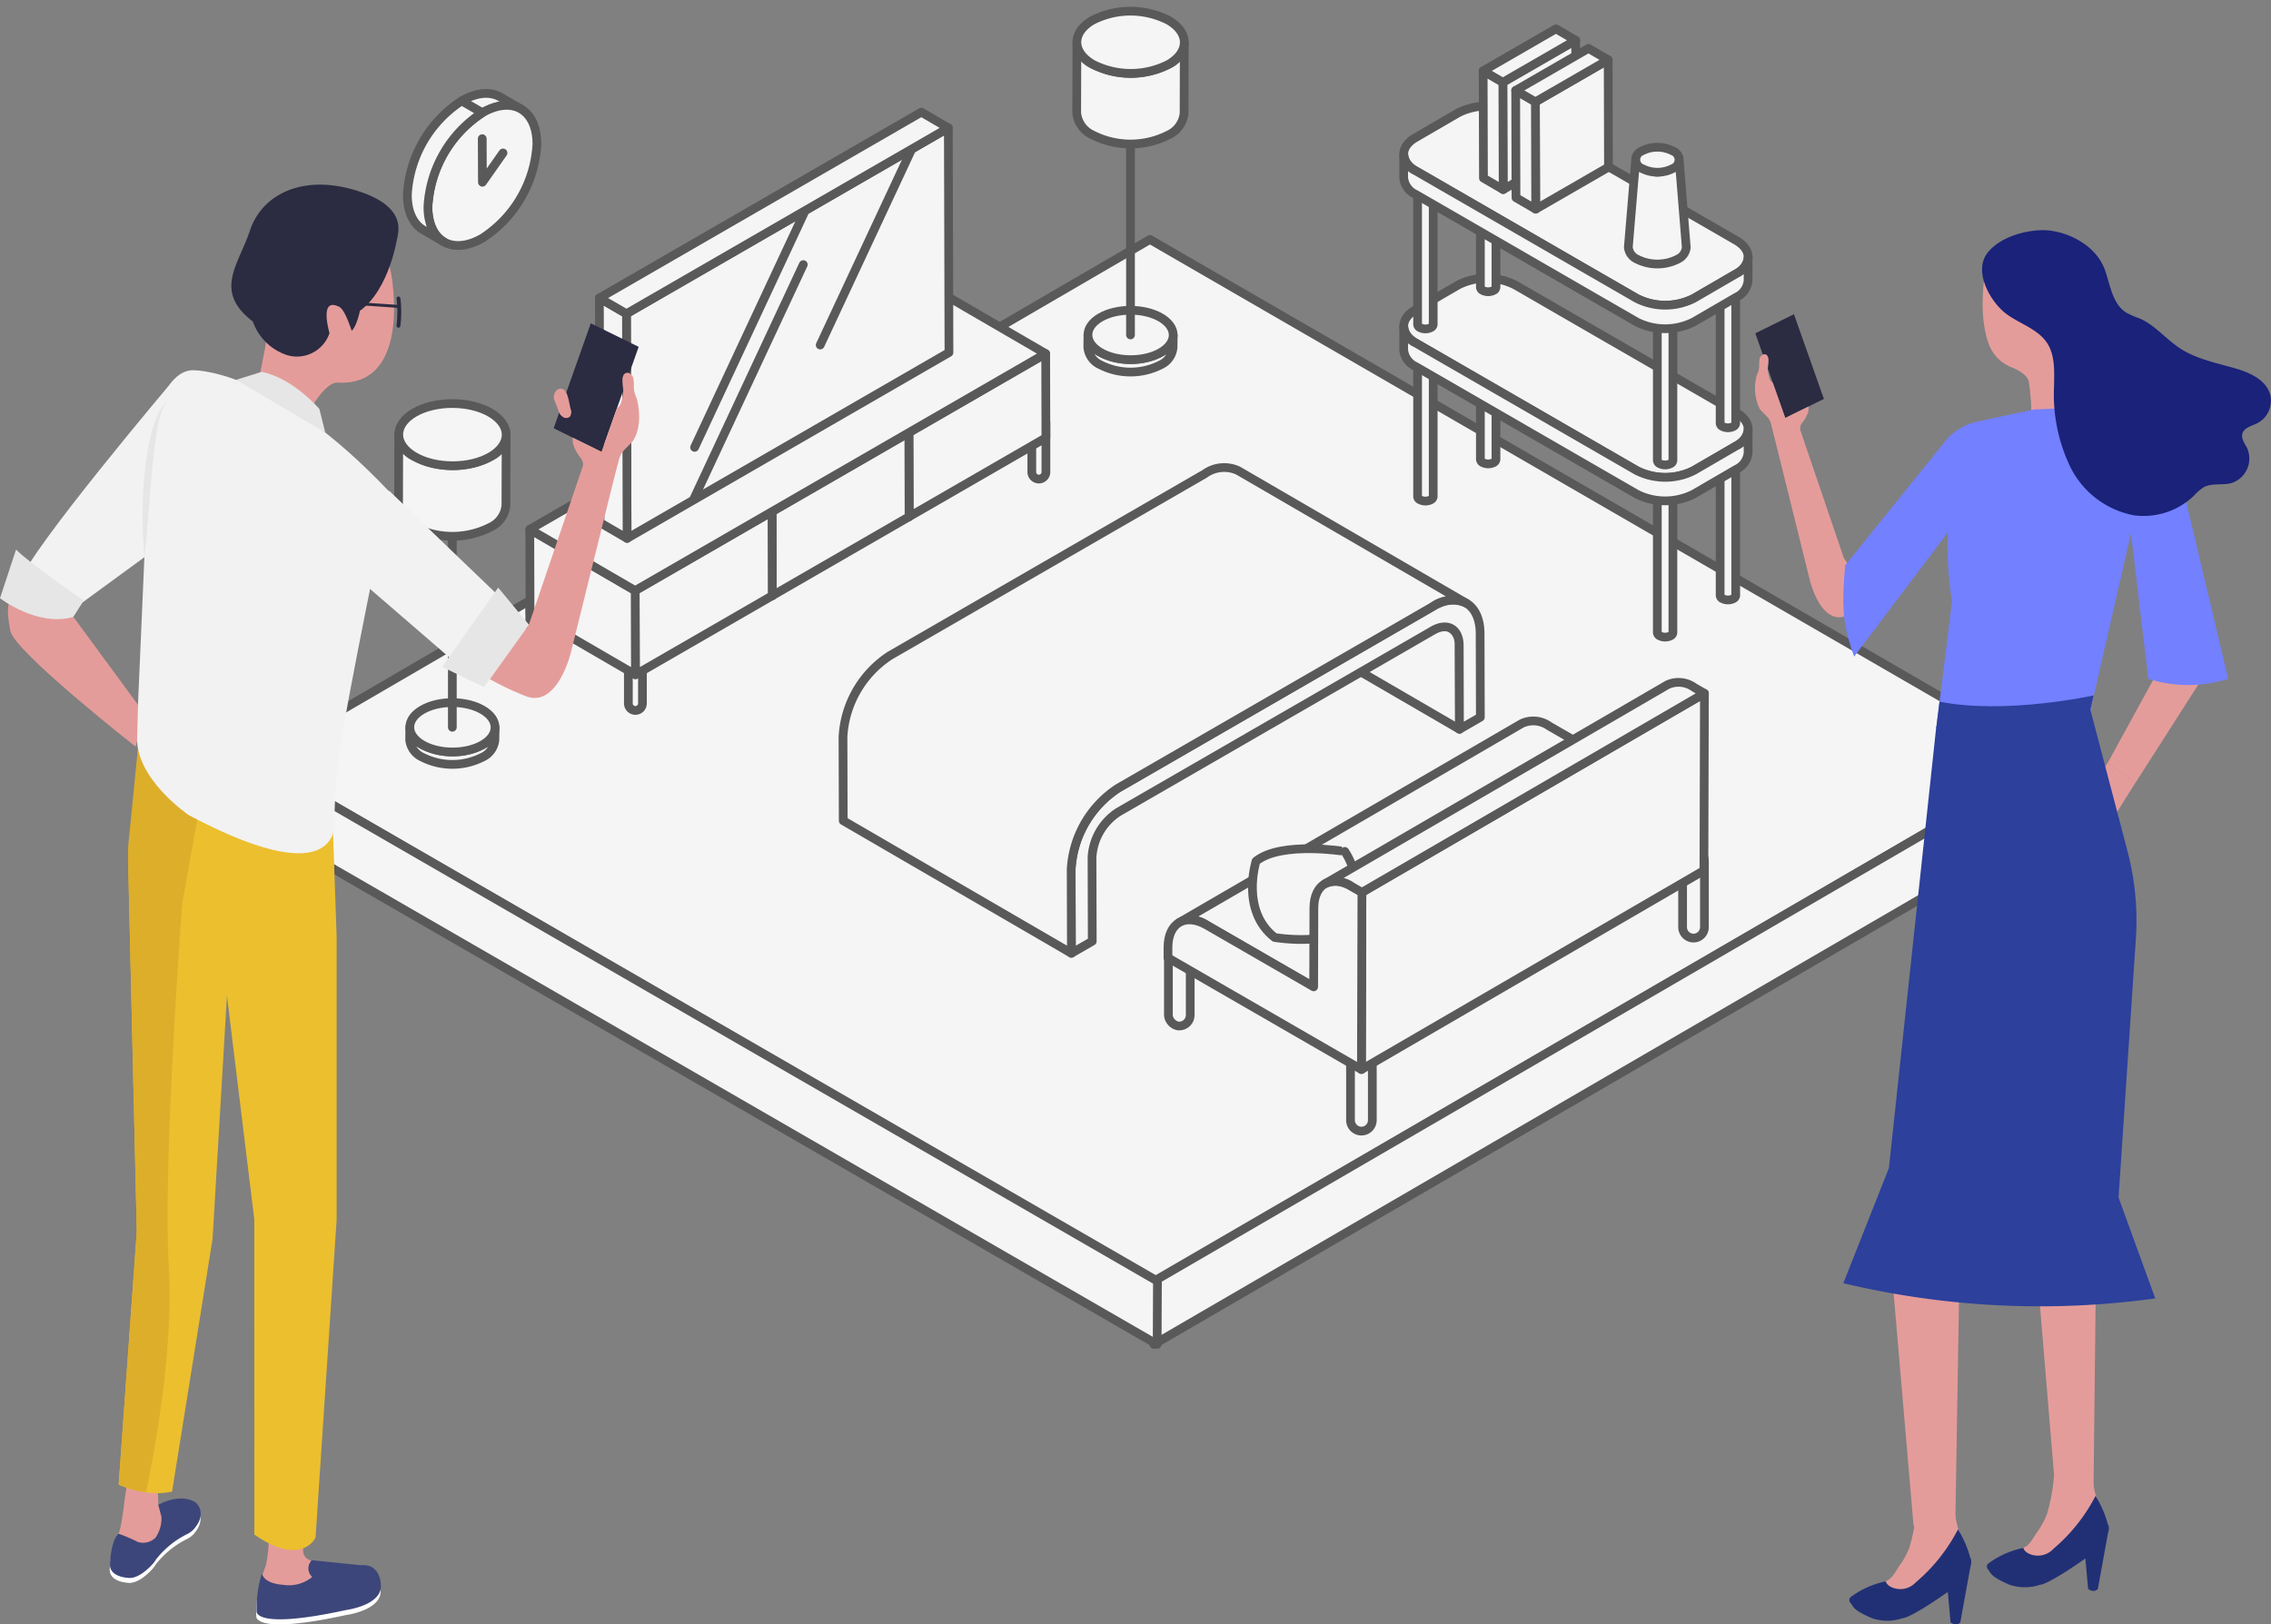
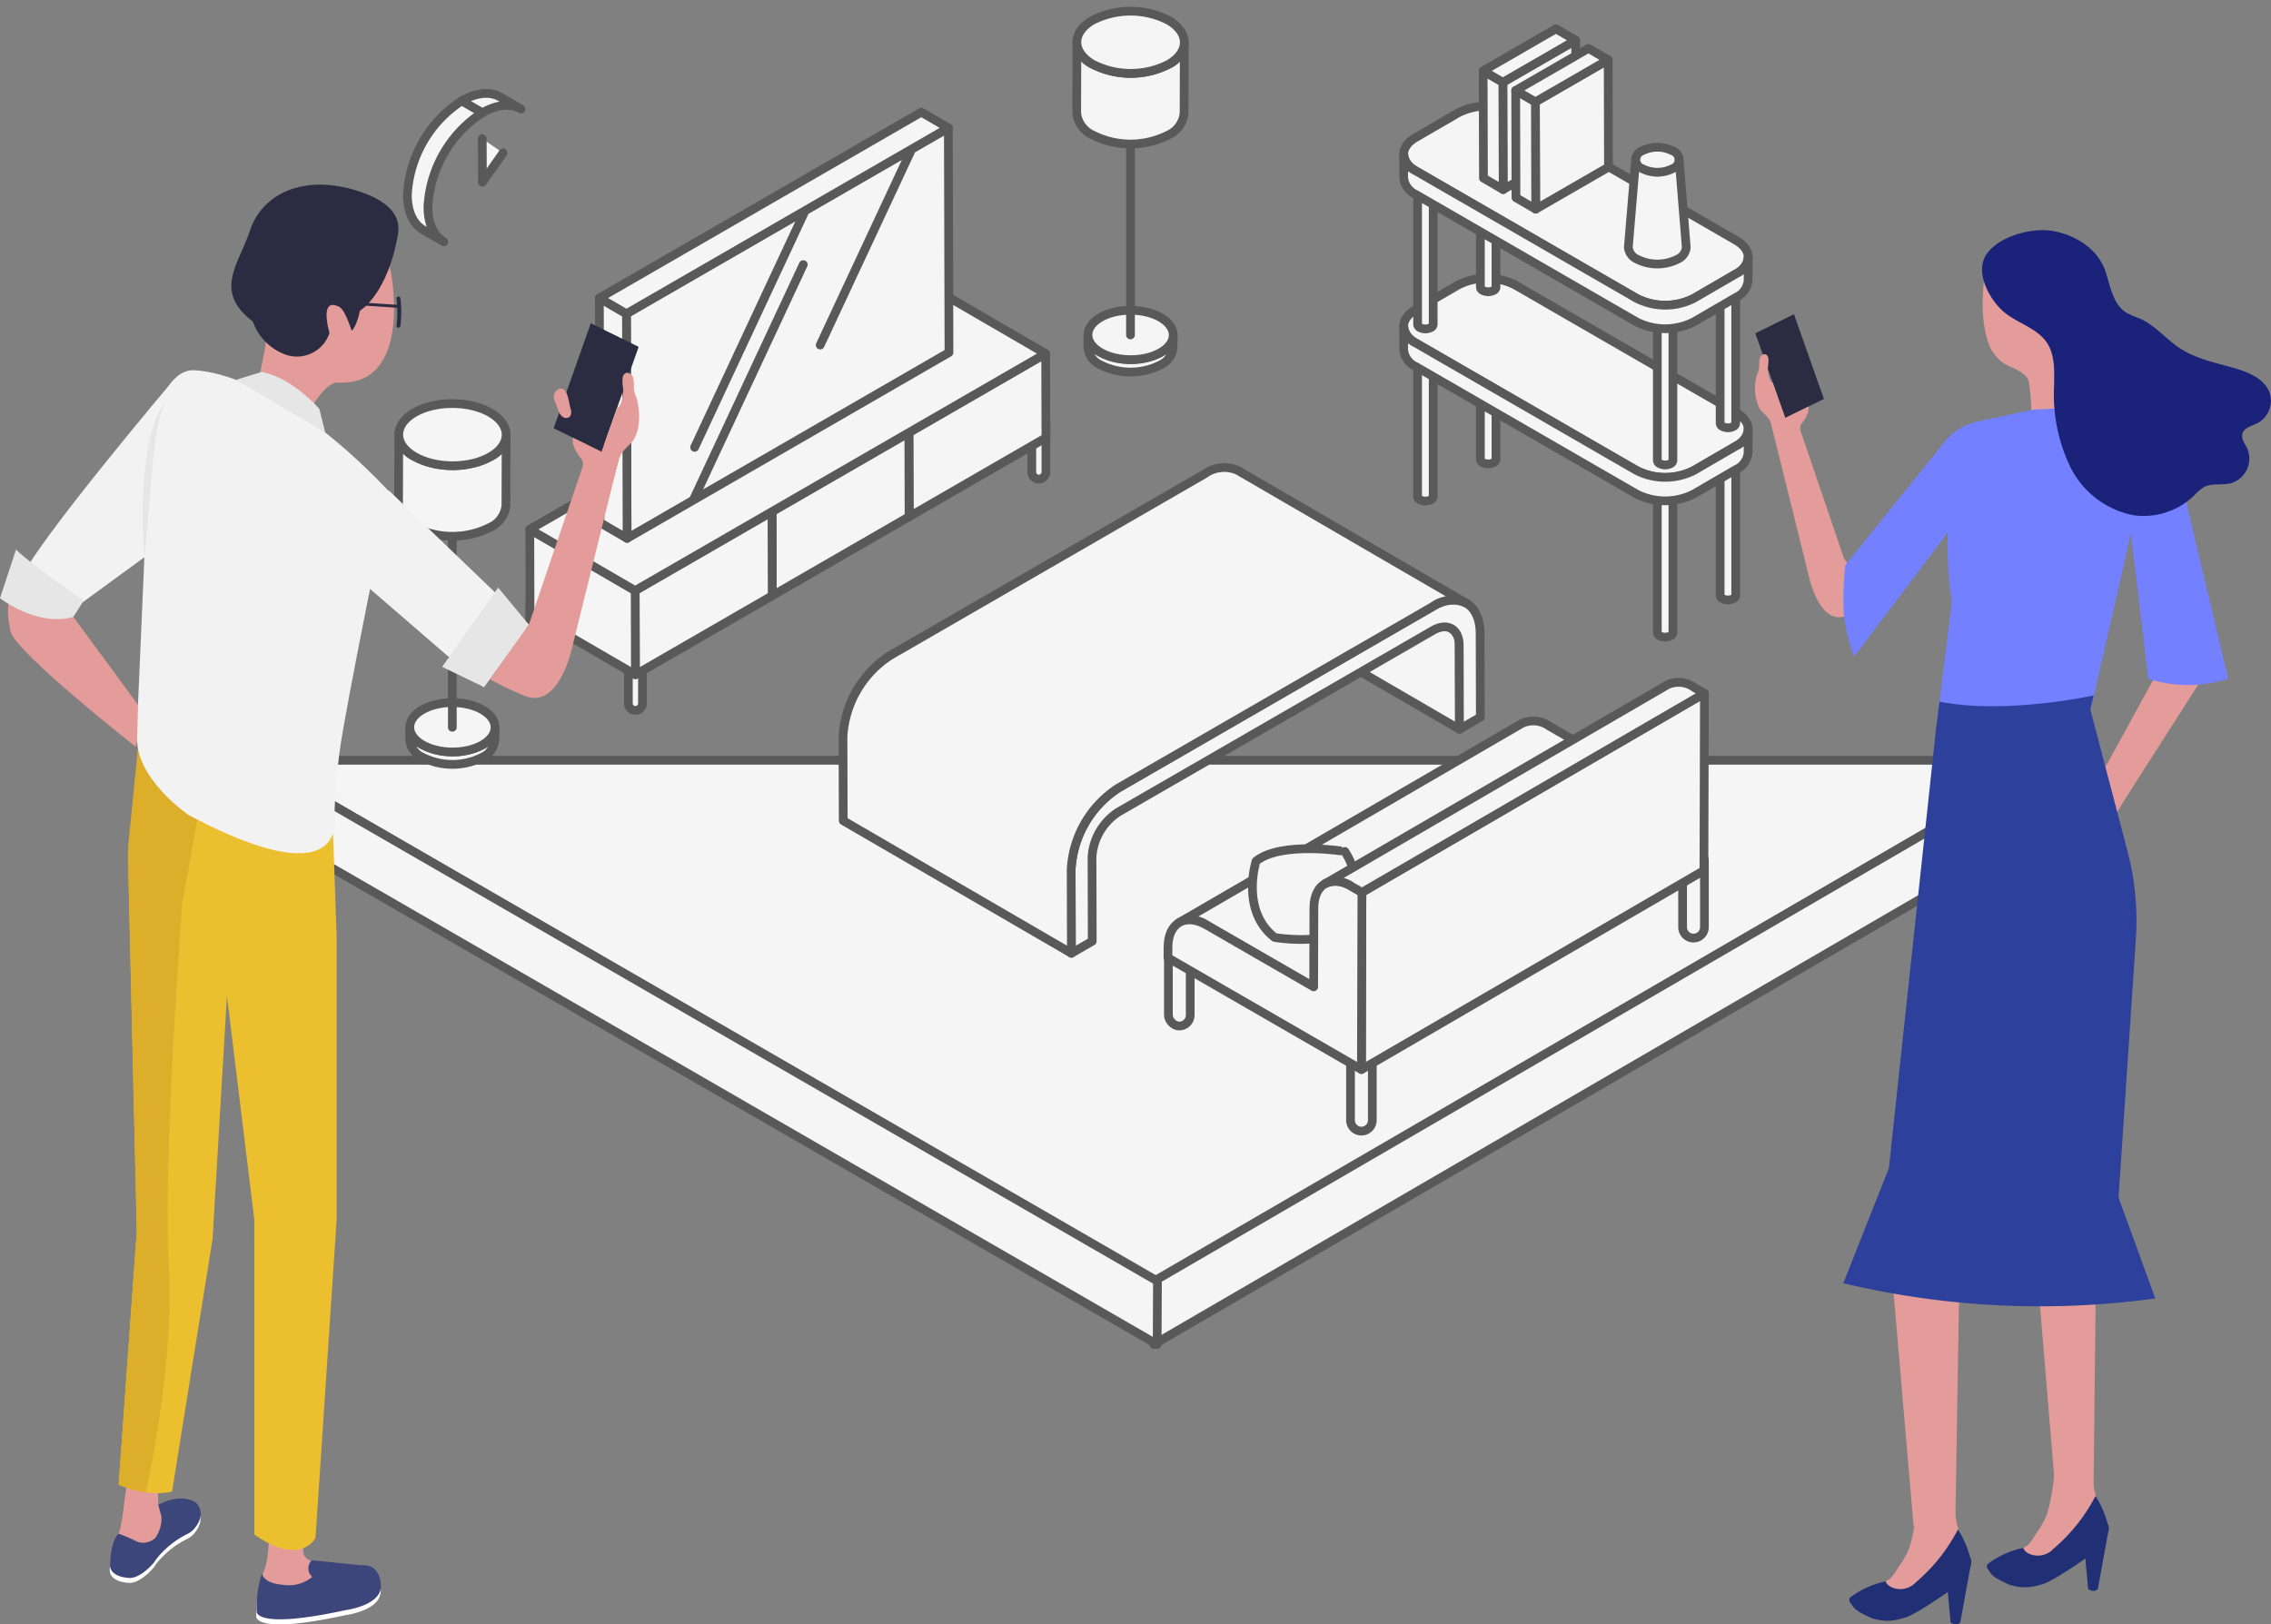
<svg xmlns="http://www.w3.org/2000/svg" width="260" height="186.001" viewBox="0 0 260 186.001">
  <rect x="0" y="0" width="260" height="186.001" fill="#808080" stroke="none" />
  <g id="pr_slide_pp02" transform="translate(-1411 -3601.257)">
    <g id="그룹_12421" data-name="그룹 12421" transform="translate(1438.38 3601.257)">
      <rect id="사각형_7407" data-name="사각형 7407" width="208.62" height="156" transform="translate(0)" opacity="0" />
      <g id="그룹_12420" data-name="그룹 12420" transform="translate(1.809 1.281)">
        <g id="그룹_12320" data-name="그룹 12320" transform="translate(0 26.138)">
          <g id="그룹_12319" data-name="그룹 12319" style="isolation: isolate">
            <g id="그룹_12316" data-name="그룹 12316" transform="translate(0.033)">
-               <path id="패스_23692" data-name="패스 23692" d="M1151.518,600.235l-102.431,59.636-103.1-59.635L1048.417,540.6Z" transform="translate(-945.986 -540.6)" fill="#f5f5f5" stroke="#595959" stroke-linecap="round" stroke-linejoin="round" stroke-width="1" />
+               <path id="패스_23692" data-name="패스 23692" d="M1151.518,600.235l-102.431,59.636-103.1-59.635Z" transform="translate(-945.986 -540.6)" fill="#f5f5f5" stroke="#595959" stroke-linecap="round" stroke-linejoin="round" stroke-width="1" />
            </g>
            <g id="그룹_12317" data-name="그룹 12317" transform="translate(102.912 59.635)">
              <path id="패스_23693" data-name="패스 23693" d="M1371,726.776l-.033,7.247-102.62,59.636.032-7.247Z" transform="translate(-1268.352 -726.776)" fill="#f5f5f5" stroke="#595959" stroke-linecap="round" stroke-linejoin="round" stroke-width="1" />
            </g>
            <g id="그룹_12318" data-name="그룹 12318" transform="translate(0 59.636)">
              <path id="패스_23694" data-name="패스 23694" d="M1049.208,786.415l-.033,7.247L945.884,734.026l.033-7.247Z" transform="translate(-945.884 -726.779)" fill="#f5f5f5" stroke="#595959" stroke-linecap="round" stroke-linejoin="round" stroke-width="1" />
            </g>
          </g>
        </g>
        <g id="그룹_12330" data-name="그룹 12330" transform="translate(31.465 32.199)">
          <path id="패스_23695" data-name="패스 23695" d="M1045.177,675.217h0a.81.81,0,0,1-.807-.807v-5.65a.809.809,0,0,1,.807-.807h0a.809.809,0,0,1,.807.807v5.65A.81.81,0,0,1,1045.177,675.217Z" transform="translate(-1044.37 -633.221)" fill="#f5f5f5" stroke="#595959" stroke-linecap="round" stroke-linejoin="round" stroke-width="1" />
          <path id="패스_23696" data-name="패스 23696" d="M1080.409,693.545h0a.809.809,0,0,1-.807-.807v-5.65a.809.809,0,0,1,.807-.807h0a.809.809,0,0,1,.807.807v5.65A.81.81,0,0,1,1080.409,693.545Z" transform="translate(-1068.317 -645.678)" fill="#f5f5f5" stroke="#595959" stroke-linecap="round" stroke-linejoin="round" stroke-width="1" />
          <path id="패스_23697" data-name="패스 23697" d="M1224.608,610.841h0a.81.81,0,0,1-.807-.807v-5.651a.81.81,0,0,1,.807-.807h0a.81.81,0,0,1,.807.807v5.651A.81.81,0,0,1,1224.608,610.841Z" transform="translate(-1166.326 -589.465)" fill="#f5f5f5" stroke="#595959" stroke-linecap="round" stroke-linejoin="round" stroke-width="1" />
          <g id="그룹_12323" data-name="그룹 12323" transform="translate(31.33 7.012)" style="isolation: isolate">
            <g id="그룹_12321" data-name="그룹 12321" transform="translate(12.065)">
              <path id="패스_23698" data-name="패스 23698" d="M1195.512,581.413l.027,9.631-15.667,9.045-.027-9.63Z" transform="translate(-1179.845 -581.413)" fill="#f5f5f5" stroke="#595959" stroke-linecap="round" stroke-linejoin="round" stroke-width="1" />
            </g>
            <g id="그룹_12322" data-name="그룹 12322" transform="translate(0 2.034)">
              <path id="패스_23699" data-name="패스 23699" d="M1154.271,604.4l-12.065-7.012-.027-9.63,12.065,7.012Z" transform="translate(-1142.178 -587.762)" fill="#f5f5f5" stroke="#595959" stroke-linecap="round" stroke-linejoin="round" stroke-width="1" />
            </g>
          </g>
          <g id="그룹_12326" data-name="그룹 12326" transform="translate(15.665 16.057)" style="isolation: isolate">
            <g id="그룹_12324" data-name="그룹 12324" transform="translate(12.065)">
              <path id="패스_23700" data-name="패스 23700" d="M1146.606,609.652l.027,9.63-15.665,9.044-.027-9.63Z" transform="translate(-1130.941 -609.652)" fill="#f5f5f5" stroke="#595959" stroke-linecap="round" stroke-linejoin="round" stroke-width="1" />
            </g>
            <g id="그룹_12325" data-name="그룹 12325" transform="translate(0 2.032)">
              <path id="패스_23701" data-name="패스 23701" d="M1105.367,632.639l-12.065-7.012-.027-9.63,12.066,7.012Z" transform="translate(-1093.274 -615.997)" fill="#f5f5f5" stroke="#595959" stroke-linecap="round" stroke-linejoin="round" stroke-width="1" />
            </g>
          </g>
          <g id="그룹_12329" data-name="그룹 12329" transform="translate(0 0)" style="isolation: isolate">
            <g id="그룹_12327" data-name="그룹 12327" transform="translate(12.065 25.101)">
              <path id="패스_23702" data-name="패스 23702" d="M1097.7,637.886l.027,9.631-15.665,9.044-.027-9.63Z" transform="translate(-1082.037 -637.886)" fill="#f5f5f5" stroke="#595959" stroke-linecap="round" stroke-linejoin="round" stroke-width="1" />
            </g>
            <g id="그룹_12328" data-name="그룹 12328" transform="translate(0 27.133)">
              <path id="패스_23703" data-name="패스 23703" d="M1056.463,660.873l-12.065-7.012-.027-9.63,12.065,7.012Z" transform="translate(-1044.37 -644.231)" fill="#f5f5f5" stroke="#595959" stroke-linecap="round" stroke-linejoin="round" stroke-width="1" />
            </g>
            <path id="패스_23704" data-name="패스 23704" d="M1091.366,559.523l-15.667,9.045-15.665,9.044-15.665,9.044,12.065,7.012,15.665-9.044,15.665-9.044,15.667-9.045Z" transform="translate(-1044.37 -559.523)" fill="#f5f5f5" stroke="#595959" stroke-linecap="round" stroke-linejoin="round" stroke-width="1" />
          </g>
        </g>
        <g id="그룹_12335" data-name="그룹 12335" transform="translate(39.429 11.561)">
          <g id="그룹_12334" data-name="그룹 12334" style="isolation: isolate">
            <g id="그룹_12331" data-name="그룹 12331" transform="translate(3.103 1.803)">
              <path id="패스_23705" data-name="패스 23705" d="M1115.8,500.723l.073,25.721-36.856,21.279L1078.949,522Z" transform="translate(-1078.949 -500.723)" fill="#f5f5f5" stroke="#595959" stroke-linecap="round" stroke-linejoin="round" stroke-width="1" />
            </g>
            <g id="그룹_12332" data-name="그룹 12332" transform="translate(0 21.279)">
              <path id="패스_23706" data-name="패스 23706" d="M1072.437,589.048l-3.1-1.8-.073-25.721,3.1,1.8Z" transform="translate(-1069.261 -561.523)" fill="#f5f5f5" stroke="#595959" stroke-linecap="round" stroke-linejoin="round" stroke-width="1" />
            </g>
            <g id="그룹_12333" data-name="그룹 12333">
              <path id="패스_23707" data-name="패스 23707" d="M1072.364,518.175l-3.1-1.8,36.856-21.279,3.1,1.8Z" transform="translate(-1069.261 -495.093)" fill="#f5f5f5" stroke="#595959" stroke-linecap="round" stroke-linejoin="round" stroke-width="1" />
            </g>
          </g>
        </g>
        <g id="그룹_12344" data-name="그룹 12344" transform="translate(94.08 0)">
          <g id="그룹_12339" data-name="그룹 12339" transform="translate(1.269 34.232)">
            <g id="그룹_12338" data-name="그룹 12338" transform="translate(0 0)" style="isolation: isolate">
              <g id="그룹_12336" data-name="그룹 12336" transform="translate(0 2.827)">
                <path id="패스_23708" data-name="패스 23708" d="M1253.913,574.721l-.018,1.42a2.424,2.424,0,0,1-1.418,1.985,7.606,7.606,0,0,1-6.9,0,2.443,2.443,0,0,1-1.441-2.013l.018-1.42a2.443,2.443,0,0,0,1.441,2.013,7.606,7.606,0,0,0,6.9,0A2.422,2.422,0,0,0,1253.913,574.721Z" transform="translate(-1244.134 -574.693)" fill="#f5f5f5" stroke="#595959" stroke-linecap="round" stroke-linejoin="round" stroke-width="1" />
              </g>
              <g id="그룹_12337" data-name="그룹 12337" transform="translate(0.011)">
                <ellipse id="타원_1600" data-name="타원 1600" cx="2.827" cy="4.88" rx="2.827" ry="4.88" transform="translate(0 5.654) rotate(-89.838)" fill="#f5f5f5" stroke="#595959" stroke-linecap="round" stroke-linejoin="round" stroke-width="1" />
              </g>
            </g>
          </g>
          <line id="선_230" data-name="선 230" y2="26.994" transform="translate(6.158 10.078)" fill="#f5f5f5" stroke="#595959" stroke-linecap="round" stroke-linejoin="round" stroke-width="1" />
          <g id="그룹_12343" data-name="그룹 12343">
            <g id="그룹_12342" data-name="그룹 12342" style="isolation: isolate">
              <g id="그룹_12340" data-name="그룹 12340" transform="translate(0 3.543)">
                <path id="패스_23709" data-name="패스 23709" d="M1252.489,470.1l-.023,8.083a3.052,3.052,0,0,1-1.786,2.5,9.58,9.58,0,0,1-8.693,0,3.077,3.077,0,0,1-1.815-2.535l.023-8.083a3.077,3.077,0,0,0,1.815,2.535,9.579,9.579,0,0,0,8.693,0A3.052,3.052,0,0,0,1252.489,470.1Z" transform="translate(-1240.173 -470.06)" fill="#f5f5f5" stroke="#595959" stroke-linecap="round" stroke-linejoin="round" stroke-width="1" />
              </g>
              <g id="그룹_12341" data-name="그룹 12341" transform="translate(0.023)">
                <path id="패스_23710" data-name="패스 23710" d="M1250.724,460.042c2.407,1.39,2.42,3.645.028,5.035a9.578,9.578,0,0,1-8.693,0c-2.409-1.391-2.422-3.645-.029-5.035A9.58,9.58,0,0,1,1250.724,460.042Z" transform="translate(-1240.244 -459)" fill="#f5f5f5" stroke="#595959" stroke-linecap="round" stroke-linejoin="round" stroke-width="1" />
              </g>
            </g>
          </g>
        </g>
        <g id="그룹_12353" data-name="그룹 12353" transform="translate(16.44 44.906)">
          <g id="그룹_12348" data-name="그룹 12348" transform="translate(1.269 34.249)">
            <g id="그룹_12347" data-name="그룹 12347" transform="translate(0 0)" style="isolation: isolate">
              <g id="그룹_12345" data-name="그룹 12345" transform="translate(0 2.827)">
                <path id="패스_23711" data-name="패스 23711" d="M1010.948,714.969l-.018,1.42a2.422,2.422,0,0,1-1.417,1.985,7.606,7.606,0,0,1-6.9,0,2.443,2.443,0,0,1-1.441-2.013l.018-1.42a2.443,2.443,0,0,0,1.441,2.013,7.606,7.606,0,0,0,6.9,0A2.423,2.423,0,0,0,1010.948,714.969Z" transform="translate(-1001.169 -714.941)" fill="#f5f5f5" stroke="#595959" stroke-linecap="round" stroke-linejoin="round" stroke-width="1" />
              </g>
              <g id="그룹_12346" data-name="그룹 12346" transform="translate(0.011)">
                <ellipse id="타원_1601" data-name="타원 1601" cx="2.827" cy="4.88" rx="2.827" ry="4.88" transform="translate(0 5.654) rotate(-89.838)" fill="#f5f5f5" stroke="#595959" stroke-linecap="round" stroke-linejoin="round" stroke-width="1" />
              </g>
            </g>
          </g>
          <line id="선_231" data-name="선 231" y2="26.994" transform="translate(6.158 10.095)" fill="#f5f5f5" stroke="#595959" stroke-linecap="round" stroke-linejoin="round" stroke-width="1" />
          <g id="그룹_12352" data-name="그룹 12352" transform="translate(0 0)">
            <g id="그룹_12351" data-name="그룹 12351" style="isolation: isolate">
              <g id="그룹_12349" data-name="그룹 12349" transform="translate(0 3.56)">
                <path id="패스_23712" data-name="패스 23712" d="M1009.524,610.343l-.023,8.083a3.052,3.052,0,0,1-1.785,2.5,9.58,9.58,0,0,1-8.693,0,3.077,3.077,0,0,1-1.815-2.535l.023-8.083a3.076,3.076,0,0,0,1.815,2.535,9.58,9.58,0,0,0,8.693,0A3.052,3.052,0,0,0,1009.524,610.343Z" transform="translate(-997.208 -610.308)" fill="#f5f5f5" stroke="#595959" stroke-linecap="round" stroke-linejoin="round" stroke-width="1" />
              </g>
              <g id="그룹_12350" data-name="그룹 12350" transform="translate(0.013)">
                <ellipse id="타원_1602" data-name="타원 1602" cx="3.56" cy="6.147" rx="3.56" ry="6.147" transform="matrix(0.003, -1, 1, 0.003, 0, 7.121)" fill="#f5f5f5" stroke="#595959" stroke-linecap="round" stroke-linejoin="round" stroke-width="1" />
              </g>
            </g>
          </g>
        </g>
        <g id="그룹_12408" data-name="그룹 12408" transform="translate(131.513 2.02)">
          <g id="그룹_12373" data-name="그룹 12373" transform="translate(0 28.556)">
            <g id="그룹_12357" data-name="그룹 12357" transform="translate(1.592 7.976)">
              <g id="그룹_12356" data-name="그룹 12356" style="isolation: isolate">
                <g id="그룹_12354" data-name="그룹 12354" transform="translate(0 0.514)">
                  <path id="패스_23713" data-name="패스 23713" d="M1364.152,580.966l0,16.506a.442.442,0,0,1-.259.363,1.389,1.389,0,0,1-1.261,0,.447.447,0,0,1-.264-.368l0-16.506a.447.447,0,0,0,.263.368,1.391,1.391,0,0,0,1.262,0A.444.444,0,0,0,1364.152,580.966Z" transform="translate(-1362.364 -580.961)" fill="#f5f5f5" stroke="#595959" stroke-linecap="round" stroke-linejoin="round" stroke-width="1" />
                </g>
                <g id="그룹_12355" data-name="그룹 12355" transform="translate(0.003)">
                  <path id="패스_23714" data-name="패스 23714" d="M1363.9,579.507a.386.386,0,0,1,0,.731,1.392,1.392,0,0,1-1.262,0,.386.386,0,0,1,0-.731A1.39,1.39,0,0,1,1363.9,579.507Z" transform="translate(-1362.375 -579.355)" fill="#f5f5f5" stroke="#595959" stroke-linecap="round" stroke-linejoin="round" stroke-width="1" />
                </g>
              </g>
            </g>
            <g id="그룹_12361" data-name="그룹 12361" transform="translate(8.783 3.72)">
              <g id="그룹_12360" data-name="그룹 12360" style="isolation: isolate">
                <g id="그룹_12358" data-name="그룹 12358" transform="translate(0 0.514)">
                  <path id="패스_23715" data-name="패스 23715" d="M1386.6,567.678l0,16.506a.442.442,0,0,1-.259.363,1.39,1.39,0,0,1-1.262,0,.445.445,0,0,1-.263-.368l0-16.506a.447.447,0,0,0,.263.368,1.39,1.39,0,0,0,1.262,0A.443.443,0,0,0,1386.6,567.678Z" transform="translate(-1384.816 -567.673)" fill="#f5f5f5" stroke="#595959" stroke-linecap="round" stroke-linejoin="round" stroke-width="1" />
                </g>
                <g id="그룹_12359" data-name="그룹 12359" transform="translate(0.003)">
                  <path id="패스_23716" data-name="패스 23716" d="M1386.347,566.22a.386.386,0,0,1,0,.731,1.391,1.391,0,0,1-1.262,0,.386.386,0,0,1,0-.731A1.388,1.388,0,0,1,1386.347,566.22Z" transform="translate(-1384.826 -566.068)" fill="#f5f5f5" stroke="#595959" stroke-linecap="round" stroke-linejoin="round" stroke-width="1" />
                </g>
              </g>
            </g>
            <g id="그룹_12365" data-name="그룹 12365" transform="translate(29.037 23.556)">
              <g id="그룹_12364" data-name="그룹 12364" style="isolation: isolate">
                <g id="그룹_12362" data-name="그룹 12362" transform="translate(0 0.514)">
                  <path id="패스_23717" data-name="패스 23717" d="M1449.833,629.6l0,16.506a.444.444,0,0,1-.259.363,1.39,1.39,0,0,1-1.262,0,.446.446,0,0,1-.263-.368l0-16.506a.447.447,0,0,0,.264.368,1.389,1.389,0,0,0,1.261,0A.443.443,0,0,0,1449.833,629.6Z" transform="translate(-1448.046 -629.597)" fill="#f5f5f5" stroke="#595959" stroke-linecap="round" stroke-linejoin="round" stroke-width="1" />
                </g>
                <g id="그룹_12363" data-name="그룹 12363" transform="translate(0.003)">
                  <path id="패스_23718" data-name="패스 23718" d="M1449.577,628.144a.386.386,0,0,1,0,.731,1.39,1.39,0,0,1-1.261,0,.386.386,0,0,1,0-.731A1.389,1.389,0,0,1,1449.577,628.144Z" transform="translate(-1448.056 -627.992)" fill="#f5f5f5" stroke="#595959" stroke-linecap="round" stroke-linejoin="round" stroke-width="1" />
                </g>
              </g>
            </g>
            <g id="그룹_12369" data-name="그룹 12369" transform="translate(36.228 19.299)">
              <g id="그룹_12368" data-name="그룹 12368" style="isolation: isolate">
                <g id="그룹_12366" data-name="그룹 12366" transform="translate(0 0.514)">
                  <path id="패스_23719" data-name="패스 23719" d="M1472.285,616.315l0,16.506a.443.443,0,0,1-.259.363,1.39,1.39,0,0,1-1.262,0,.446.446,0,0,1-.263-.368l0-16.506a.448.448,0,0,0,.264.368,1.392,1.392,0,0,0,1.262,0A.444.444,0,0,0,1472.285,616.315Z" transform="translate(-1470.497 -616.31)" fill="#f5f5f5" stroke="#595959" stroke-linecap="round" stroke-linejoin="round" stroke-width="1" />
                </g>
                <g id="그룹_12367" data-name="그룹 12367" transform="translate(0.003)">
                  <path id="패스_23720" data-name="패스 23720" d="M1472.029,614.856a.386.386,0,0,1,0,.731,1.391,1.391,0,0,1-1.262,0,.386.386,0,0,1,0-.731A1.391,1.391,0,0,1,1472.029,614.856Z" transform="translate(-1470.508 -614.704)" fill="#f5f5f5" stroke="#595959" stroke-linecap="round" stroke-linejoin="round" stroke-width="1" />
                </g>
              </g>
            </g>
            <g id="그룹_12372" data-name="그룹 12372">
              <g id="그룹_12371" data-name="그룹 12371" style="isolation: isolate">
                <g id="그룹_12370" data-name="그룹 12370" transform="translate(0.008)">
                  <path id="패스_23721" data-name="패스 23721" d="M1395.48,569.839c1.818,1.049,1.828,2.752.021,3.8l-4.864,2.826a7.233,7.233,0,0,1-6.565,0l-25.283-14.6c-1.82-1.051-1.83-2.753-.021-3.8l4.863-2.826a7.234,7.234,0,0,1,6.565,0Z" transform="translate(-1357.419 -554.454)" fill="#f5f5f5" stroke="#595959" stroke-linecap="round" stroke-linejoin="round" stroke-width="1" />
                </g>
                <path id="패스_23722" data-name="패스 23722" d="M1395.485,585.315l-4.863,2.826a7.232,7.232,0,0,1-6.565,0l-25.283-14.6a2.325,2.325,0,0,1-1.371-1.916l-.008,2.693a2.324,2.324,0,0,0,1.371,1.915l25.283,14.6a7.232,7.232,0,0,0,6.565,0l4.863-2.826a2.306,2.306,0,0,0,1.349-1.888l.007-2.693A2.3,2.3,0,0,1,1395.485,585.315Z" transform="translate(-1357.395 -566.128)" fill="#f5f5f5" stroke="#595959" stroke-linecap="round" stroke-linejoin="round" stroke-width="1" />
              </g>
            </g>
          </g>
          <g id="그룹_12393" data-name="그룹 12393" transform="translate(0 8.843)">
            <g id="그룹_12377" data-name="그룹 12377" transform="translate(1.592 7.977)">
              <g id="그룹_12376" data-name="그룹 12376" style="isolation: isolate">
                <g id="그룹_12374" data-name="그룹 12374" transform="translate(0 0.514)">
                  <path id="패스_23723" data-name="패스 23723" d="M1364.152,519.422l0,16.506a.443.443,0,0,1-.259.363,1.39,1.39,0,0,1-1.261,0,.447.447,0,0,1-.264-.368l0-16.506a.446.446,0,0,0,.263.368,1.39,1.39,0,0,0,1.262,0A.443.443,0,0,0,1364.152,519.422Z" transform="translate(-1362.364 -519.417)" fill="#f5f5f5" stroke="#595959" stroke-linecap="round" stroke-linejoin="round" stroke-width="1" />
                </g>
                <g id="그룹_12375" data-name="그룹 12375" transform="translate(0.003)">
                  <path id="패스_23724" data-name="패스 23724" d="M1363.9,517.964a.386.386,0,0,1,0,.731,1.391,1.391,0,0,1-1.262,0,.386.386,0,0,1,0-.731A1.391,1.391,0,0,1,1363.9,517.964Z" transform="translate(-1362.375 -517.812)" fill="#f5f5f5" stroke="#595959" stroke-linecap="round" stroke-linejoin="round" stroke-width="1" />
                </g>
              </g>
            </g>
            <g id="그룹_12381" data-name="그룹 12381" transform="translate(8.783 3.72)">
              <g id="그룹_12380" data-name="그룹 12380" style="isolation: isolate">
                <g id="그룹_12378" data-name="그룹 12378" transform="translate(0 0.514)">
                  <path id="패스_23725" data-name="패스 23725" d="M1386.6,506.135l0,16.506a.442.442,0,0,1-.259.363,1.39,1.39,0,0,1-1.262,0,.446.446,0,0,1-.263-.368l0-16.506a.447.447,0,0,0,.263.368,1.391,1.391,0,0,0,1.262,0A.444.444,0,0,0,1386.6,506.135Z" transform="translate(-1384.816 -506.13)" fill="#f5f5f5" stroke="#595959" stroke-linecap="round" stroke-linejoin="round" stroke-width="1" />
                </g>
                <g id="그룹_12379" data-name="그룹 12379" transform="translate(0.003)">
                  <path id="패스_23726" data-name="패스 23726" d="M1386.347,504.676a.386.386,0,0,1,0,.731,1.392,1.392,0,0,1-1.262,0,.386.386,0,0,1,0-.731A1.391,1.391,0,0,1,1386.347,504.676Z" transform="translate(-1384.826 -504.525)" fill="#f5f5f5" stroke="#595959" stroke-linecap="round" stroke-linejoin="round" stroke-width="1" />
                </g>
              </g>
            </g>
            <g id="그룹_12385" data-name="그룹 12385" transform="translate(29.037 23.555)">
              <g id="그룹_12384" data-name="그룹 12384" style="isolation: isolate">
                <g id="그룹_12382" data-name="그룹 12382" transform="translate(0 0.514)">
                  <path id="패스_23727" data-name="패스 23727" d="M1449.833,568.059l0,16.506a.444.444,0,0,1-.259.363,1.392,1.392,0,0,1-1.262,0,.447.447,0,0,1-.263-.368l0-16.506a.447.447,0,0,0,.264.368,1.391,1.391,0,0,0,1.261,0A.443.443,0,0,0,1449.833,568.059Z" transform="translate(-1448.046 -568.054)" fill="#f5f5f5" stroke="#595959" stroke-linecap="round" stroke-linejoin="round" stroke-width="1" />
                </g>
                <g id="그룹_12383" data-name="그룹 12383" transform="translate(0.003)">
                  <path id="패스_23728" data-name="패스 23728" d="M1449.577,566.6a.386.386,0,0,1,0,.731,1.391,1.391,0,0,1-1.261,0,.386.386,0,0,1,0-.731A1.39,1.39,0,0,1,1449.577,566.6Z" transform="translate(-1448.056 -566.448)" fill="#f5f5f5" stroke="#595959" stroke-linecap="round" stroke-linejoin="round" stroke-width="1" />
                </g>
              </g>
            </g>
            <g id="그룹_12389" data-name="그룹 12389" transform="translate(36.228 19.299)">
              <g id="그룹_12388" data-name="그룹 12388" style="isolation: isolate">
                <g id="그룹_12386" data-name="그룹 12386" transform="translate(0 0.514)">
                  <path id="패스_23729" data-name="패스 23729" d="M1472.285,554.771l0,16.506a.443.443,0,0,1-.259.363,1.391,1.391,0,0,1-1.262,0,.446.446,0,0,1-.263-.368l0-16.506a.447.447,0,0,0,.264.368,1.391,1.391,0,0,0,1.262,0A.443.443,0,0,0,1472.285,554.771Z" transform="translate(-1470.497 -554.766)" fill="#f5f5f5" stroke="#595959" stroke-linecap="round" stroke-linejoin="round" stroke-width="1" />
                </g>
                <g id="그룹_12387" data-name="그룹 12387" transform="translate(0.003)">
                  <path id="패스_23730" data-name="패스 23730" d="M1472.029,553.313a.386.386,0,0,1,0,.731,1.391,1.391,0,0,1-1.262,0,.386.386,0,0,1,0-.731A1.391,1.391,0,0,1,1472.029,553.313Z" transform="translate(-1470.508 -553.161)" fill="#f5f5f5" stroke="#595959" stroke-linecap="round" stroke-linejoin="round" stroke-width="1" />
                </g>
              </g>
            </g>
            <g id="그룹_12392" data-name="그룹 12392">
              <g id="그룹_12391" data-name="그룹 12391" style="isolation: isolate">
                <g id="그룹_12390" data-name="그룹 12390" transform="translate(0.008)">
                  <path id="패스_23731" data-name="패스 23731" d="M1395.48,508.3c1.818,1.05,1.828,2.752.021,3.8l-4.864,2.826a7.232,7.232,0,0,1-6.565,0l-25.283-14.6c-1.82-1.051-1.83-2.753-.021-3.8l4.863-2.826a7.235,7.235,0,0,1,6.565,0Z" transform="translate(-1357.419 -492.91)" fill="#f5f5f5" stroke="#595959" stroke-linecap="round" stroke-linejoin="round" stroke-width="1" />
                </g>
                <path id="패스_23732" data-name="패스 23732" d="M1395.485,523.772l-4.863,2.826a7.233,7.233,0,0,1-6.565,0L1358.774,512a2.324,2.324,0,0,1-1.371-1.915l-.008,2.693a2.324,2.324,0,0,0,1.371,1.916l25.283,14.6a7.234,7.234,0,0,0,6.565,0l4.863-2.826a2.306,2.306,0,0,0,1.349-1.888l.007-2.693A2.3,2.3,0,0,1,1395.485,523.772Z" transform="translate(-1357.395 -504.585)" fill="#f5f5f5" stroke="#595959" stroke-linecap="round" stroke-linejoin="round" stroke-width="1" />
              </g>
            </g>
          </g>
          <g id="그룹_12398" data-name="그룹 12398" transform="translate(9.099)">
            <g id="그룹_12397" data-name="그룹 12397" style="isolation: isolate">
              <g id="그룹_12394" data-name="그룹 12394" transform="translate(2.258 1.312)">
                <path id="패스_23733" data-name="패스 23733" d="M1401.181,469.4l.035,12.283-8.332,4.81-.035-12.283Z" transform="translate(-1392.849 -469.401)" fill="#f5f5f5" stroke="#595959" stroke-linecap="round" stroke-linejoin="round" stroke-width="1" />
              </g>
              <g id="그룹_12395" data-name="그룹 12395" transform="translate(0 4.81)">
                <path id="패스_23734" data-name="패스 23734" d="M1388.094,493.918l-2.257-1.312-.035-12.283,2.257,1.312Z" transform="translate(-1385.801 -480.322)" fill="#f5f5f5" stroke="#595959" stroke-linecap="round" stroke-linejoin="round" stroke-width="1" />
              </g>
              <g id="그룹_12396" data-name="그룹 12396">
                <path id="패스_23735" data-name="패스 23735" d="M1388.059,471.427l-2.257-1.312,8.332-4.81,2.258,1.312Z" transform="translate(-1385.801 -465.305)" fill="#f5f5f5" stroke="#595959" stroke-linecap="round" stroke-linejoin="round" stroke-width="1" />
              </g>
            </g>
          </g>
          <g id="그룹_12403" data-name="그룹 12403" transform="translate(12.823 2.242)">
            <g id="그룹_12402" data-name="그룹 12402" style="isolation: isolate">
              <g id="그룹_12399" data-name="그룹 12399" transform="translate(2.258 1.312)">
                <path id="패스_23736" data-name="패스 23736" d="M1412.806,476.4l.035,12.283-8.332,4.81-.035-12.283Z" transform="translate(-1404.474 -476.401)" fill="#f5f5f5" stroke="#595959" stroke-linecap="round" stroke-linejoin="round" stroke-width="1" />
              </g>
              <g id="그룹_12400" data-name="그룹 12400" transform="translate(0 4.81)">
                <path id="패스_23737" data-name="패스 23737" d="M1399.719,500.918l-2.258-1.312-.035-12.283,2.257,1.312Z" transform="translate(-1397.426 -487.322)" fill="#f5f5f5" stroke="#595959" stroke-linecap="round" stroke-linejoin="round" stroke-width="1" />
              </g>
              <g id="그룹_12401" data-name="그룹 12401">
                <path id="패스_23738" data-name="패스 23738" d="M1399.684,478.427l-2.257-1.312,8.332-4.81,2.258,1.312Z" transform="translate(-1397.426 -472.305)" fill="#f5f5f5" stroke="#595959" stroke-linecap="round" stroke-linejoin="round" stroke-width="1" />
              </g>
            </g>
          </g>
          <g id="그룹_12407" data-name="그룹 12407" transform="translate(25.722 13.558)">
            <g id="그룹_12406" data-name="그룹 12406" style="isolation: isolate">
              <g id="그룹_12404" data-name="그룹 12404" transform="translate(0 1.197)">
                <path id="패스_23739" data-name="패스 23739" d="M1443.494,511.369l.833,10.263a1.646,1.646,0,0,1-.963,1.348,5.166,5.166,0,0,1-4.689,0,1.659,1.659,0,0,1-.979-1.367l.858-10.244c0,.495.325.725.979,1.1,1.3.75,1.708.731,3-.019C1443.172,512.079,1443.492,511.857,1443.494,511.369Z" transform="translate(-1437.696 -511.369)" fill="#f5f5f5" stroke="#595959" stroke-linecap="round" stroke-linejoin="round" stroke-width="1" />
              </g>
              <g id="그룹_12405" data-name="그룹 12405" transform="translate(0.857)">
                <path id="패스_23740" data-name="패스 23740" d="M1444.584,508.051a1.069,1.069,0,0,1,.011,2.023,3.849,3.849,0,0,1-3.493,0,1.069,1.069,0,0,1-.012-2.023A3.85,3.85,0,0,1,1444.584,508.051Z" transform="translate(-1440.373 -507.632)" fill="#f5f5f5" stroke="#595959" stroke-linecap="round" stroke-linejoin="round" stroke-width="1" />
              </g>
            </g>
          </g>
        </g>
        <g id="그룹_12411" data-name="그룹 12411" transform="translate(104.53 76.841)">
          <rect id="사각형_7406" data-name="사각형 7406" width="2.498" height="10.068" rx="1.249" transform="translate(0.047 29.29)" fill="#f5f5f5" stroke="#595959" stroke-linecap="round" stroke-linejoin="round" stroke-width="1" />
          <path id="패스_23741" data-name="패스 23741" d="M1339.563,837.969h0a1.253,1.253,0,0,1-1.249-1.249v-7.569a1.253,1.253,0,0,1,1.249-1.249h0a1.253,1.253,0,0,1,1.249,1.249v7.569A1.253,1.253,0,0,1,1339.563,837.969Z" transform="translate(-1317.418 -786.577)" fill="#f5f5f5" stroke="#595959" stroke-linecap="round" stroke-linejoin="round" stroke-width="1" />
          <path id="패스_23742" data-name="패스 23742" d="M1458.262,768.968h0a1.253,1.253,0,0,1-1.249-1.249v-7.569a1.253,1.253,0,0,1,1.249-1.249h0a1.253,1.253,0,0,1,1.249,1.249v7.569A1.253,1.253,0,0,1,1458.262,768.968Z" transform="translate(-1398.096 -739.678)" fill="#f5f5f5" stroke="#595959" stroke-linecap="round" stroke-linejoin="round" stroke-width="1" />
          <g id="그룹_12410" data-name="그룹 12410" transform="translate(0)" style="isolation: isolate">
            <path id="패스_23743" data-name="패스 23743" d="M1319.489,713.291a3.127,3.127,0,0,0-3.153-.309l-39.213,22.788a3.127,3.127,0,0,1,3.153.309l12.232,7.062,39.213-22.788Z" transform="translate(-1275.827 -708.265)" fill="#f5f5f5" stroke="#595959" stroke-linecap="round" stroke-linejoin="round" stroke-width="1" />
            <path id="패스_23744" data-name="패스 23744" d="M1342.271,725.642l-.04,13.984-.018,6.3,39.213-22.788.018-6.3.04-13.984Z" transform="translate(-1320.068 -701.584)" fill="#f5f5f5" stroke="#595959" stroke-linecap="round" stroke-linejoin="round" stroke-width="1" />
            <path id="패스_23745" data-name="패스 23745" d="M1303.674,759.81s-1.815,5.678,2.135,8.744c0,0,6.814,1.162,9.069-1.739,0,0,1.307-4.531-1.041-8.115C1313.838,758.7,1306.556,757.5,1303.674,759.81Z" transform="translate(-1293.591 -739.331)" fill="#f5f5f5" stroke="#595959" stroke-linecap="round" stroke-linejoin="round" stroke-width="1" />
            <g id="그룹_12409" data-name="그룹 12409" transform="translate(0 22.788)">
              <path id="패스_23746" data-name="패스 23746" d="M1295.281,771.3l-.04,13.983-.018,6.3-5.482-3.165-16.663-9.62,0-1.207c.008-2.813,2-3.947,4.446-2.534l12.232,7.062.026-9.038c.008-2.732,1.941-3.833,4.321-2.459Z" transform="translate(-1273.078 -770.032)" fill="#f5f5f5" stroke="#595959" stroke-linecap="round" stroke-linejoin="round" stroke-width="1" />
            </g>
            <path id="패스_23747" data-name="패스 23747" d="M1371.432,699.481a3.04,3.04,0,0,0-3.066-.3l-39.213,22.788a3.04,3.04,0,0,1,3.066.3l1.175.679,39.213-22.788Z" transform="translate(-1311.191 -698.89)" fill="#f5f5f5" stroke="#595959" stroke-linecap="round" stroke-linejoin="round" stroke-width="1" />
          </g>
        </g>
        <g id="그룹_12416" data-name="그룹 12416" transform="translate(17.45 9.415)">
          <g id="그룹_12415" data-name="그룹 12415" style="isolation: isolate">
            <g id="그룹_12412" data-name="그룹 12412" transform="translate(6.218)">
              <path id="패스_23748" data-name="패스 23748" d="M1024.212,488.813l2.354,1.368c-1.134-.659-2.7-.566-4.437.434l-2.354-1.368C1021.508,488.246,1023.078,488.154,1024.212,488.813Z" transform="translate(-1019.775 -488.392)" fill="#f5f5f5" stroke="#595959" stroke-linecap="round" stroke-linejoin="round" stroke-width="1" />
            </g>
            <g id="그룹_12413" data-name="그룹 12413" transform="translate(2.354 1.368)">
-               <path id="패스_23749" data-name="패스 23749" d="M1013.928,493.517c3.443-1.988,6.246-.391,6.257,3.568a13.7,13.7,0,0,1-6.216,10.767c-3.445,1.989-6.248.392-6.259-3.564A13.7,13.7,0,0,1,1013.928,493.517Z" transform="translate(-1007.71 -492.662)" fill="#f5f5f5" stroke="#595959" stroke-linecap="round" stroke-linejoin="round" stroke-width="1" />
-             </g>
+               </g>
            <g id="그룹_12414" data-name="그룹 12414" transform="translate(0 0.855)">
              <path id="패스_23750" data-name="패스 23750" d="M1004.535,507.2l-2.354-1.368c-1.119-.651-1.814-2.034-1.819-4a13.705,13.705,0,0,1,6.218-10.771l2.354,1.368a13.7,13.7,0,0,0-6.218,10.771C1002.721,505.165,1003.415,506.548,1004.535,507.2Z" transform="translate(-1000.362 -491.061)" fill="#f5f5f5" stroke="#595959" stroke-linecap="round" stroke-linejoin="round" stroke-width="1" />
            </g>
          </g>
          <path id="패스_23751" data-name="패스 23751" d="M1027.123,504.573l.019,4.99,2.358-3.356" transform="translate(-1018.551 -499.39)" fill="#f5f5f5" stroke="#595959" stroke-linecap="round" stroke-linejoin="round" stroke-width="1" />
        </g>
        <g id="그룹_12419" data-name="그룹 12419" transform="translate(67.324 52.243)">
          <g id="그룹_12418" data-name="그룹 12418" transform="translate(0 0)" style="isolation: isolate">
            <path id="패스_23752" data-name="패스 23752" d="M1319.627,649.436a2.1,2.1,0,0,0-.878-1.926l-26.123-15.181a2.1,2.1,0,0,1,.878,1.926l.027,9.594,26.124,15.181Z" transform="translate(-1249.076 -629.052)" fill="#f5f5f5" stroke="#595959" stroke-linecap="round" stroke-linejoin="round" stroke-width="1" />
            <g id="그룹_12417" data-name="그룹 12417" transform="translate(26.123 15.181)">
              <path id="패스_23753" data-name="패스 23753" d="M1279.627,670.231c2.975-1.718,5.4-.334,5.413,3.085l.027,9.594-2.39,1.38-.027-9.594c-.005-1.9-1.359-2.675-3.015-1.719l-36.027,20.8a6.614,6.614,0,0,0-3,5.189l.027,9.594-2.39,1.38-.027-9.594a11.868,11.868,0,0,1,5.378-9.315Z" transform="translate(-1238.222 -669.493)" fill="#f5f5f5" stroke="#595959" stroke-linecap="round" stroke-linejoin="round" stroke-width="1" />
            </g>
            <path id="패스_23754" data-name="패스 23754" d="M1201.909,622.463a3.8,3.8,0,0,0-3.838.373h0l-36.027,20.8a11.87,11.87,0,0,0-5.378,9.315l.027,9.594,26.123,15.181-.027-9.594a11.869,11.869,0,0,1,5.378-9.315l36.026-20.8h0a3.8,3.8,0,0,1,3.838-.373Z" transform="translate(-1156.667 -622.098)" fill="#f5f5f5" stroke="#595959" stroke-linecap="round" stroke-linejoin="round" stroke-width="1" />
          </g>
        </g>
        <line id="선_232" data-name="선 232" x1="12.535" y2="26.84" transform="translate(50.334 23.102)" fill="#f5f5f5" stroke="#595959" stroke-linecap="round" stroke-linejoin="round" stroke-width="1" />
        <line id="선_233" data-name="선 233" x1="12.535" y2="26.84" transform="translate(50.242 29.015)" fill="#f5f5f5" stroke="#595959" stroke-linecap="round" stroke-linejoin="round" stroke-width="1" />
        <line id="선_234" data-name="선 234" x1="10.351" y2="22.165" transform="translate(64.713 16.062)" fill="#f5f5f5" stroke="#595959" stroke-linecap="round" stroke-linejoin="round" stroke-width="1" />
      </g>
    </g>
    <g id="그룹_12426" data-name="그룹 12426" transform="translate(1611.917 3627.608)">
      <path id="패스_23755" data-name="패스 23755" d="M1650.282,530.72l5.343-9.754h5.532l-7.706,12.051Z" transform="translate(-1609.888 -469.729)" fill="#e49c9a" />
      <path id="패스_23756" data-name="패스 23756" d="M1626.372,557.542,1624,588.121l2.747,32.011,4.78-.693.486-29.392L1637.282,556Z" transform="translate(-1608.581 -471.731)" fill="#e49c9a" />
      <path id="패스_23757" data-name="패스 23757" d="M1653.351,533.527l-2.48,3.945-2.634-3.36,1.944-2.882Z" transform="translate(-1609.786 -470.259)" fill="#e49c9a" />
      <path id="패스_23758" data-name="패스 23758" d="M1652.361,553.849l-3.968,33.576-.313,28.121-4.418-.161-2.442-29.333-2.475-30.829Z" transform="translate(-1609.314 -471.623)" fill="#e49c9a" />
      <path id="패스_23759" data-name="패스 23759" d="M1635.75,470.408s-1.378,6.023.272,9.983a4.569,4.569,0,0,0,2.531,2.405c.866.357,1.894.952,1.963,1.785,0,0,.737,4.7-.281,5.723,0,0,6.981,1.532,10.469-2.754,0,0-2.74-3.778-1.582-6.528l-8.649-9.307Z" transform="translate(-1609.138 -467.077)" fill="#e49c9a" />
      <path id="패스_23760" data-name="패스 23760" d="M1607.819,479.221l.868,2.447a.393.393,0,0,1,.354,0c.259.13.283.484.271.773-.009.248-.044.525-.068.8l.584,1.654,1.421,4.017,2.663-1.31,1.761-.867-3.43-9.7Z" transform="translate(-1607.777 -467.407)" fill="#2b2b41" />
      <path id="패스_23761" data-name="패스 23761" d="M1608.342,488.147l.006.009c.209.233.431.454.649.675a2.571,2.571,0,0,1,.463.579,2.708,2.708,0,0,1,.2.539l.964,3.394a8.8,8.8,0,0,1,2.554-.74c-.068-.69-.136-1.377-.207-2.067a1.394,1.394,0,0,1,0-.4,1.319,1.319,0,0,1,.262-.487,3.926,3.926,0,0,0,.6-1.077,1.761,1.761,0,0,0,.076-.731l-2.663,1.31-1.421-4.017a1.048,1.048,0,0,1-.434-.717,3.114,3.114,0,0,1-.15-.938c.024-.28.059-.557.068-.8.012-.289-.011-.642-.271-.773a.393.393,0,0,0-.354,0,.7.7,0,0,0-.363.422,4.081,4.081,0,0,0-.053.946,2.874,2.874,0,0,1-.271.952l0,.01A5.41,5.41,0,0,0,1608.342,488.147Z" transform="translate(-1607.775 -467.646)" fill="#e49c9a" />
      <path id="패스_23762" data-name="패스 23762" d="M1618.064,505.647l-5-14.688-3.311-.587,4.389,17.707s1.246,5.418,4.294,4.113a26.748,26.748,0,0,0,3.222-1.531Z" transform="translate(-1607.873 -468.069)" fill="#e49c9a" />
      <path id="패스_23763" data-name="패스 23763" d="M1655.909,490.438a18.907,18.907,0,0,1-1.87,9.819l-3.03-12.6Z" transform="translate(-1609.924 -467.934)" fill="#aeb9da" />
      <path id="패스_23764" data-name="패스 23764" d="M1640.264,488.466l-6.457,1.379a6.664,6.664,0,0,0-3.585,2.087l-11.582,14.386c-.424,4.916-.286,6.726,1.021,10.447l12.458-16.507-3.049,24.724,17.626-1.953,4.656-20.379,1.988,16.661a15.105,15.105,0,0,0,9.146,0l-6.833-28.78a3.181,3.181,0,0,0-2.759-2.489l-3.5-.389A71.309,71.309,0,0,1,1640.264,488.466Z" transform="translate(-1608.304 -467.934)" fill="#7380ff" />
      <g id="그룹_12423" data-name="그룹 12423" transform="translate(26.558 140.986)">
        <g id="그룹_12422" data-name="그룹 12422" transform="translate(4.149)">
          <path id="패스_23765" data-name="패스 23765" d="M1643.624,617.328a20.519,20.519,0,0,1-.286,2.165,18.306,18.306,0,0,1-.537,2.262,9.018,9.018,0,0,1-1.135,2.051c-.231.352-.449.722-.7,1.058a2.7,2.7,0,0,1-.4.445c-.036.029-.476.29-.476.29v.985l1.585.8,2.646-.738,3.691-2.395.821-1.889-.954-.614c.346-.311,1.073.665,1.358.247a17.647,17.647,0,0,1-1.418-6.309C1646.468,615.958,1644.775,617.59,1643.624,617.328Z" transform="translate(-1640.088 -615.683)" fill="#e49c9a" />
        </g>
        <path id="패스_23766" data-name="패스 23766" d="M1650.272,623.749s-1.613,2.693-2.727,3.045l.352,3.888s.646.527,1.116,0Z" transform="translate(-1636.31 -616.084)" fill="#213075" />
        <path id="패스_23767" data-name="패스 23767" d="M1648.156,619.843a19.876,19.876,0,0,1-4.82,6.054,2.425,2.425,0,0,1-2.713.594,1.454,1.454,0,0,1-.619-.454c-.011-.015-.124-.24-.132-.241a10.174,10.174,0,0,0-4,1.792.456.456,0,0,0-.042.64c.382.451.207.8,2.468,1.778a5.469,5.469,0,0,0,3.5.01c1.174-.117,5.462-3.2,5.462-3.2,3.2-2.75,2.308-3.724,2.308-3.724A11.834,11.834,0,0,0,1648.156,619.843Z" transform="translate(-1635.722 -615.89)" fill="#213075" />
      </g>
      <g id="그룹_12425" data-name="그룹 12425" transform="translate(10.808 144.818)">
        <g id="그룹_12424" data-name="그룹 12424" transform="translate(4.15)">
          <path id="패스_23768" data-name="패스 23768" d="M1627.051,621.361a20.486,20.486,0,0,1-.287,2.165,18.048,18.048,0,0,1-.536,2.261,9.058,9.058,0,0,1-1.135,2.052c-.231.352-.45.722-.7,1.058a2.631,2.631,0,0,1-.4.444c-.035.029-.475.291-.475.291v.985l1.585.8,2.645-.739,3.692-2.395.821-1.888-.954-.614c.346-.311,1.073.665,1.358.247a17.661,17.661,0,0,1-1.419-6.309C1629.9,619.991,1628.2,621.622,1627.051,621.361Z" transform="translate(-1623.515 -619.716)" fill="#e49c9a" />
        </g>
        <path id="패스_23769" data-name="패스 23769" d="M1633.7,627.782s-1.613,2.693-2.727,3.045l.352,3.887s.645.528,1.116,0Z" transform="translate(-1619.736 -620.117)" fill="#213075" />
        <path id="패스_23770" data-name="패스 23770" d="M1631.582,623.876a19.863,19.863,0,0,1-4.819,6.054,2.425,2.425,0,0,1-2.713.594,1.438,1.438,0,0,1-.62-.455c-.011-.014-.125-.239-.132-.24a10.18,10.18,0,0,0-4,1.792.455.455,0,0,0-.041.64c.382.451.207.8,2.468,1.778a5.469,5.469,0,0,0,3.5.01c1.173-.118,5.462-3.2,5.462-3.2,3.2-2.75,2.308-3.724,2.308-3.724A11.827,11.827,0,0,0,1631.582,623.876Z" transform="translate(-1619.148 -619.923)" fill="#213075" />
      </g>
      <path id="패스_23771" data-name="패스 23771" d="M1631.482,498.03a41.877,41.877,0,0,0,0,12.963l9.605-4.159Z" transform="translate(-1608.928 -468.53)" fill="#7380ff" />
      <path id="패스_23772" data-name="패스 23772" d="M1647.681,524.879l4.266,16.257a31.282,31.282,0,0,1,.962,9.921l-2.611,39-12.042-.557v-41.48L1640,525.73Z" transform="translate(-1609.29 -470.016)" fill="#2c409c" />
      <path id="패스_23773" data-name="패스 23773" d="M1637.884,476.468c1.544,1.167,3.617,1.728,4.686,3.34.951,1.435.833,3.294.81,5.015a19.083,19.083,0,0,0,1.854,9.177,10.269,10.269,0,0,0,7.235,5.547,8.315,8.315,0,0,0,6.936-2.246,5.341,5.341,0,0,1,1.113-.961c.946-.511,2.127-.195,3.166-.471a2.955,2.955,0,0,0,1.822-3.957c-.265-.55-.723-1.1-.567-1.693.188-.711,1.082-.893,1.74-1.222a2.9,2.9,0,0,0,1.427-3.332c-.5-1.628-2.292-2.439-3.927-2.917-2.181-.639-4.482-1.066-6.383-2.314-1.606-1.054-2.855-2.653-4.616-3.418a9.85,9.85,0,0,1-1.594-.706c-1.5-1-1.764-3.048-2.346-4.75-.951-2.781-3.907-4.291-6.287-4.6-2.166-.283-5.714.576-7.221,2.584C1634.13,471.675,1636.1,475.122,1637.884,476.468Z" transform="translate(-1609.135 -466.903)" fill="#1a2279" />
      <path id="패스_23774" data-name="패스 23774" d="M1629.069,526.876l-5.428,50.594-5.217,13.178a96.977,96.977,0,0,0,35.713,1.743l-4.205-11.551-10.921-37.771V525.775Z" transform="translate(-1608.304 -470.07)" fill="#2c409c" />
      <path id="패스_23775" data-name="패스 23775" d="M1647.252,524.791l.385-1.681s-10.075,2.23-17.651.71l-.36,2.924S1639.846,528.51,1647.252,524.791Z" transform="translate(-1608.861 -469.833)" fill="#2c409c" />
    </g>
    <g id="그룹_12430" data-name="그룹 12430" transform="translate(1411 3622.4)">
      <path id="패스_23776" data-name="패스 23776" d="M1841.83,535.3l8.633,11.747-1.028,3.768s-13.98-10.963-14.339-13.276c-.332-2.136-1.093-4.112,3.122-7.864C1843.281,525.168,1841.83,535.3,1841.83,535.3Z" transform="translate(-1833.912 -486.465)" fill="#e49c9a" />
      <path id="패스_23777" data-name="패스 23777" d="M1848.445,504.428s-16.527,19.528-17.556,23.023,5.6,3.569,5.6,3.569L1847,523.339Z" transform="translate(-1828.571 -482.067)" fill="#f2f2f2" />
      <path id="패스_23778" data-name="패스 23778" d="M1815.871,668.964s-1.568-.144-1.359-1.541l-3.964-.789a14.769,14.769,0,0,1-.311,2.72l-.487,1.355-.114,1.96,2.7.981,3.084-.829,1.635-1.8Z" transform="translate(-1779.79 -511.283)" fill="#e49c9a" />
      <path id="패스_23779" data-name="패스 23779" d="M1808.672,670.176l.105,1.708s-1.712,2.241-3.94,1.951c0,0-2.105-.2-2.286-1.914a10.171,10.171,0,0,0-.584,3.9s-.434,2.208,10.261-.123c0,0,4.139-.541,3.968-2.864,0,0,.016-2.472-2.292-2.261Z" transform="translate(-1772.626 -511.912)" fill="#fff" />
      <path id="패스_23780" data-name="패스 23780" d="M1808.259,669.253a1.292,1.292,0,0,0,.042,1.912,4.207,4.207,0,0,1-3.419.891s-2.011-.061-2.349-1.28a13.278,13.278,0,0,0-.607,4.3s-.434,2.208,10.261-.122c0,0,4.139-.541,3.968-2.864,0,0,.016-2.472-2.292-2.261Z" transform="translate(-1772.551 -511.748)" fill="#3d467a" />
      <path id="패스_23781" data-name="패스 23781" d="M1832.864,656.64c-.807,1.812-.719,5.17-1.414,7.242l1.273,2.033,2.913-1,1.553-2.15-1.2-2.187-.133-4.506Z" transform="translate(-1817.865 -509.406)" fill="#e49c9a" />
      <path id="패스_23782" data-name="패스 23782" d="M1833.4,661.623a3.307,3.307,0,0,1,3.421.142s1.444,1.148-.155,3.026a2.434,2.434,0,0,1-.71.563,10.4,10.4,0,0,0-3.678,2.974,2.8,2.8,0,0,1-.3.427c-.475.537-1.793,1.872-2.981,1.644,0,0-2.032-.1-1.972-1.543,0,0,.079-2.72.993-3.495a18.318,18.318,0,0,1,2.2.94,2.041,2.041,0,0,0,2.009-.475s1.307-1.308,1.119-2.483Z" transform="translate(-1814.46 -510.321)" fill="#fff" />
      <path id="패스_23783" data-name="패스 23783" d="M1832.531,661.39s2.375-1.428,4.262-.289c0,0,1.444,1.149-.155,3.026a2.423,2.423,0,0,1-.71.563,10.41,10.41,0,0,0-3.677,2.974,2.786,2.786,0,0,1-.3.427c-.475.537-1.794,1.873-2.982,1.644,0,0-2.031-.1-1.971-1.543,0,0,.079-2.719.993-3.495a18.481,18.481,0,0,1,2.2.94,2.041,2.041,0,0,0,2.009-.475,3.876,3.876,0,0,0,.689-2.419Z" transform="translate(-1814.408 -510.222)" fill="#3d467a" />
      <path id="패스_23784" data-name="패스 23784" d="M1835.71,582.861l-1.827,30.845-4.634,28.92a8.185,8.185,0,0,1-2.988.084,12.161,12.161,0,0,1-3.124-.882l2.074-29-.963-41.311a4.664,4.664,0,0,1,1.816-3.813l5.32-4.1,3.09,1.932Z" transform="translate(-1809.549 -492.979)" fill="#ecbf2e" />
      <path id="패스_23785" data-name="패스 23785" d="M1833.944,573.593s-2.249,29.718-1.549,41.6c.584,9.917-1.807,22.153-2.612,25.925a12.161,12.161,0,0,1-3.124-.882l2.074-29-1-42.553a17.976,17.976,0,0,1,.083-2.247l1.174-11.8,7.34,5.717Z" transform="translate(-1813.072 -491.385)" fill="#ddae2a" />
      <path id="패스_23786" data-name="패스 23786" d="M1821.81,579.311v32.407l-2.418,36.413s-1.62,3.4-7-.364l-.006-36.055-3.145-25.734-1.156-3.15v-18l13.246.657Z" transform="translate(-1783.269 -493.196)" fill="#ecbf2e" />
      <path id="패스_23787" data-name="패스 23787" d="M1812.914,483.812s2.181.164,3,4.661c0,0,2.513,13.008-6.17,12.481,0,0-1.7-.29-4.2,5.306l-5.461-2.164,1.394-7.048S1803.677,479.659,1812.914,483.812Z" transform="translate(-1771.136 -478.29)" fill="#e49c9a" />
      <path id="패스_23788" data-name="패스 23788" d="M1802.03,512.609l-1.234,28.437v.01l-.1,3.8c-.393,4.905,5.894,9.159,5.894,9.159,5.572,2.957,9.31,4.139,11.815,4.34,5.937.486,4.873-4.578,4.873-4.578.068-2.147.262-4.443.555-6.793.644-5.147,5.771-29.95,5.771-29.95-13.73-14.514-22.708-13.958-22.708-13.958C1802.817,503.458,1802.03,512.609,1802.03,512.609Z" transform="translate(-1784.984 -481.827)" fill="#f2f2f2" />
      <path id="패스_23789" data-name="패스 23789" d="M1785.258,519.982l15.917,15.286s-2.109,3.023-5.144,7.148l-13.652-11.791S1778.64,517.363,1785.258,519.982Z" transform="translate(-1740.633 -484.867)" fill="#f2f2f2" />
      <path id="패스_23790" data-name="패스 23790" d="M1805.9,496.77a3.938,3.938,0,0,0,4.816-2.542s-1.2-4.013.937-3.076c.624.138,1.119,1.437,1.605,2.812,0,0,.535-.4.937-2.278s.535-4.414,1.471-4.414c0,0,7.733-6.4-1.872-9.364-6.275-1.936-10.836.535-12.173,4.548s-4.224,6.964.318,10.454A6.216,6.216,0,0,0,1805.9,496.77Z" transform="translate(-1772.991 -477.236)" fill="#2b2b41" />
      <path id="패스_23791" data-name="패스 23791" d="M1804.717,484.368s-.835,6.044-4.313,8.585l-.8-8.585Z" transform="translate(-1759.201 -478.503)" fill="#2b2b41" />
      <path id="패스_23792" data-name="패스 23792" d="M1819.885,510.248l-.673-2.7s-3.009-3.527-6.6-4.245l-2.944.914Z" transform="translate(-1782.649 -481.868)" fill="#e6e6e6" />
      <g id="그룹_12427" data-name="그룹 12427" transform="translate(45.392 12.804)">
        <path id="패스_23793" data-name="패스 23793" d="M1799.3,496.384a.225.225,0,0,0,.217-.169,12.865,12.865,0,0,0,.006-3.21.224.224,0,0,0-.445.049,12.8,12.8,0,0,1,.006,3.051.224.224,0,0,0,.161.272A.215.215,0,0,0,1799.3,496.384Z" transform="translate(-1799.075 -492.806)" fill="#2b2b41" />
      </g>
      <g id="그룹_12428" data-name="그룹 12428" transform="translate(39.001 13.335)">
        <path id="패스_23794" data-name="패스 23794" d="M1805.9,494.223a.168.168,0,0,0,.011-.335l-6.39-.436a.159.159,0,0,0-.178.155.167.167,0,0,0,.156.178l6.39.436Z" transform="translate(-1799.343 -493.452)" fill="#2b2b41" />
      </g>
      <path id="패스_23795" data-name="패스 23795" d="M1791.251,537.728l-3.508-4.24-6.416,9.076,4.78,2.312Z" transform="translate(-1730.708 -487.35)" fill="#e6e6e6" />
      <path id="패스_23796" data-name="패스 23796" d="M1775.763,499.236l-1.075,3.033a.487.487,0,0,0-.438,0c-.322.16-.351.6-.336.957.011.307.055.65.084,1l-.724,2.05-1.761,4.978-3.3-1.622-2.182-1.075,4.25-12.015Z" transform="translate(-1702.644 -480.665)" fill="#2b2b41" />
      <path id="패스_23797" data-name="패스 23797" d="M1772.88,511.228l-.007.012c-.26.289-.534.562-.8.836a3.213,3.213,0,0,0-.574.716,3.382,3.382,0,0,0-.244.669l-1.2,4.206a10.875,10.875,0,0,0-3.164-.917c.084-.855.169-1.706.256-2.562a1.709,1.709,0,0,0,0-.493,1.636,1.636,0,0,0-.326-.6,4.833,4.833,0,0,1-.742-1.334,2.165,2.165,0,0,1-.095-.906l3.3,1.622,1.762-4.978a1.3,1.3,0,0,0,.538-.888,3.841,3.841,0,0,0,.186-1.162c-.029-.347-.073-.691-.084-1-.015-.358.015-.8.336-.957a.487.487,0,0,1,.438,0,.865.865,0,0,1,.45.523,5.018,5.018,0,0,1,.066,1.173,3.549,3.549,0,0,0,.336,1.181l0,.011C1773.367,506.577,1774.109,509.332,1772.88,511.228Z" transform="translate(-1700.412 -481.892)" fill="#e49c9a" />
      <path id="패스_23798" data-name="패스 23798" d="M1775.442,506.8a6.31,6.31,0,0,0,.3.789c.1.252.163.518.278.763a1.165,1.165,0,0,0,.536.587.627.627,0,0,0,.74-.14,1.007,1.007,0,0,0,.031-.886c-.151-.537-.276-1.965-.852-2.211C1775.8,505.41,1775.308,506.23,1775.442,506.8Z" transform="translate(-1712.013 -482.282)" fill="#e49c9a" />
      <path id="패스_23799" data-name="패스 23799" d="M1773.263,534.555l6.193-18.2,4.1-.727-5.44,21.942s-1.544,6.714-5.322,5.1a32.978,32.978,0,0,1-3.993-1.9Z" transform="translate(-1712.721 -484.148)" fill="#e49c9a" />
      <path id="패스_23800" data-name="패스 23800" d="M1852.878,534.023s-6.372-4.409-7.743-5.849l-1.839,5.575s4.327,3.337,8.394,2.136Z" transform="translate(-1843.297 -486.392)" fill="#e6e6e6" />
      <g id="그룹_12429" data-name="그룹 12429" transform="translate(16.322 24.969)">
        <path id="패스_23801" data-name="패스 23801" d="M1832.024,525.287c.331-2.995.512-5.977.78-8.946.124-1.485.276-2.966.481-4.435.109-.734.225-1.466.4-2.184a5.432,5.432,0,0,1,.829-2.041,4.871,4.871,0,0,0-1.214,1.92,15.894,15.894,0,0,0-.645,2.187,33.955,33.955,0,0,0-.669,4.48A48.44,48.44,0,0,0,1832.024,525.287Z" transform="translate(-1831.795 -507.681)" fill="#e6e6e6" />
      </g>
    </g>
  </g>
</svg>